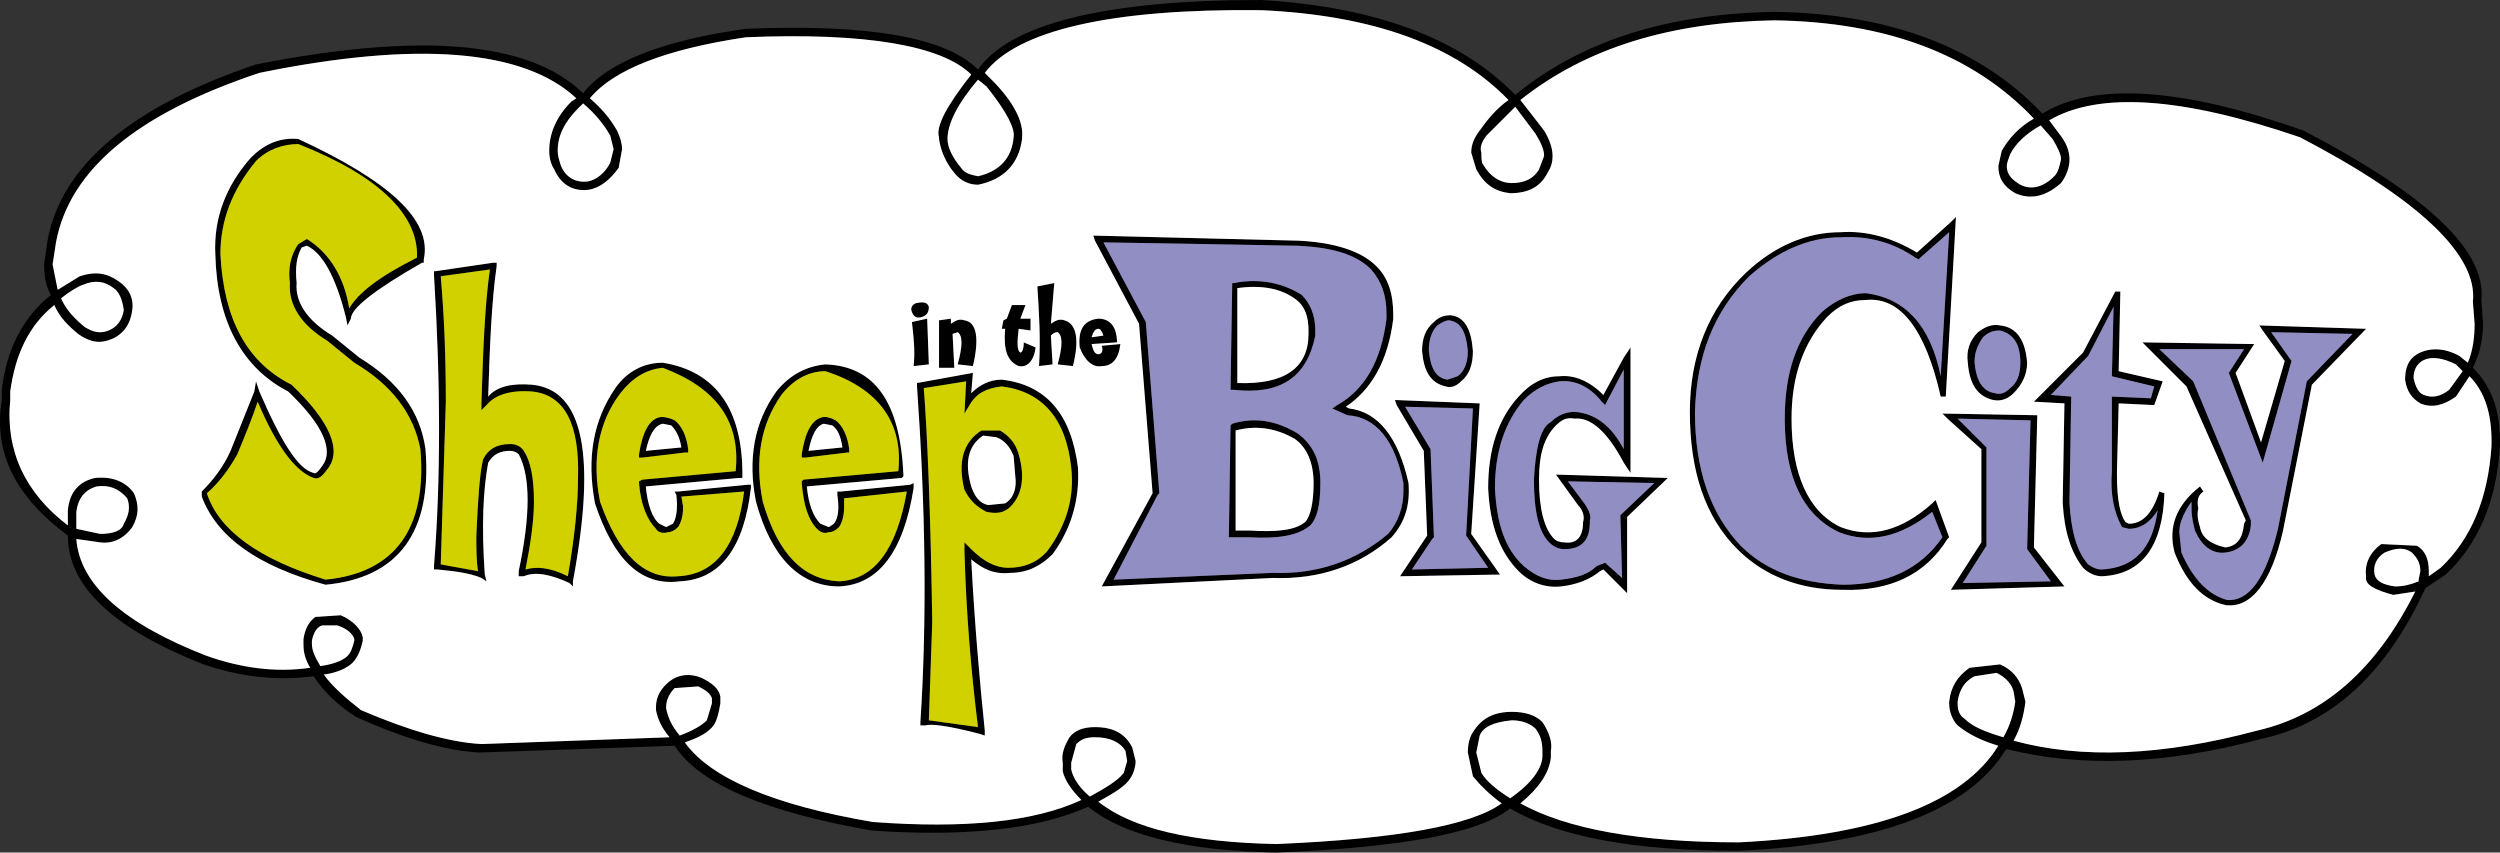
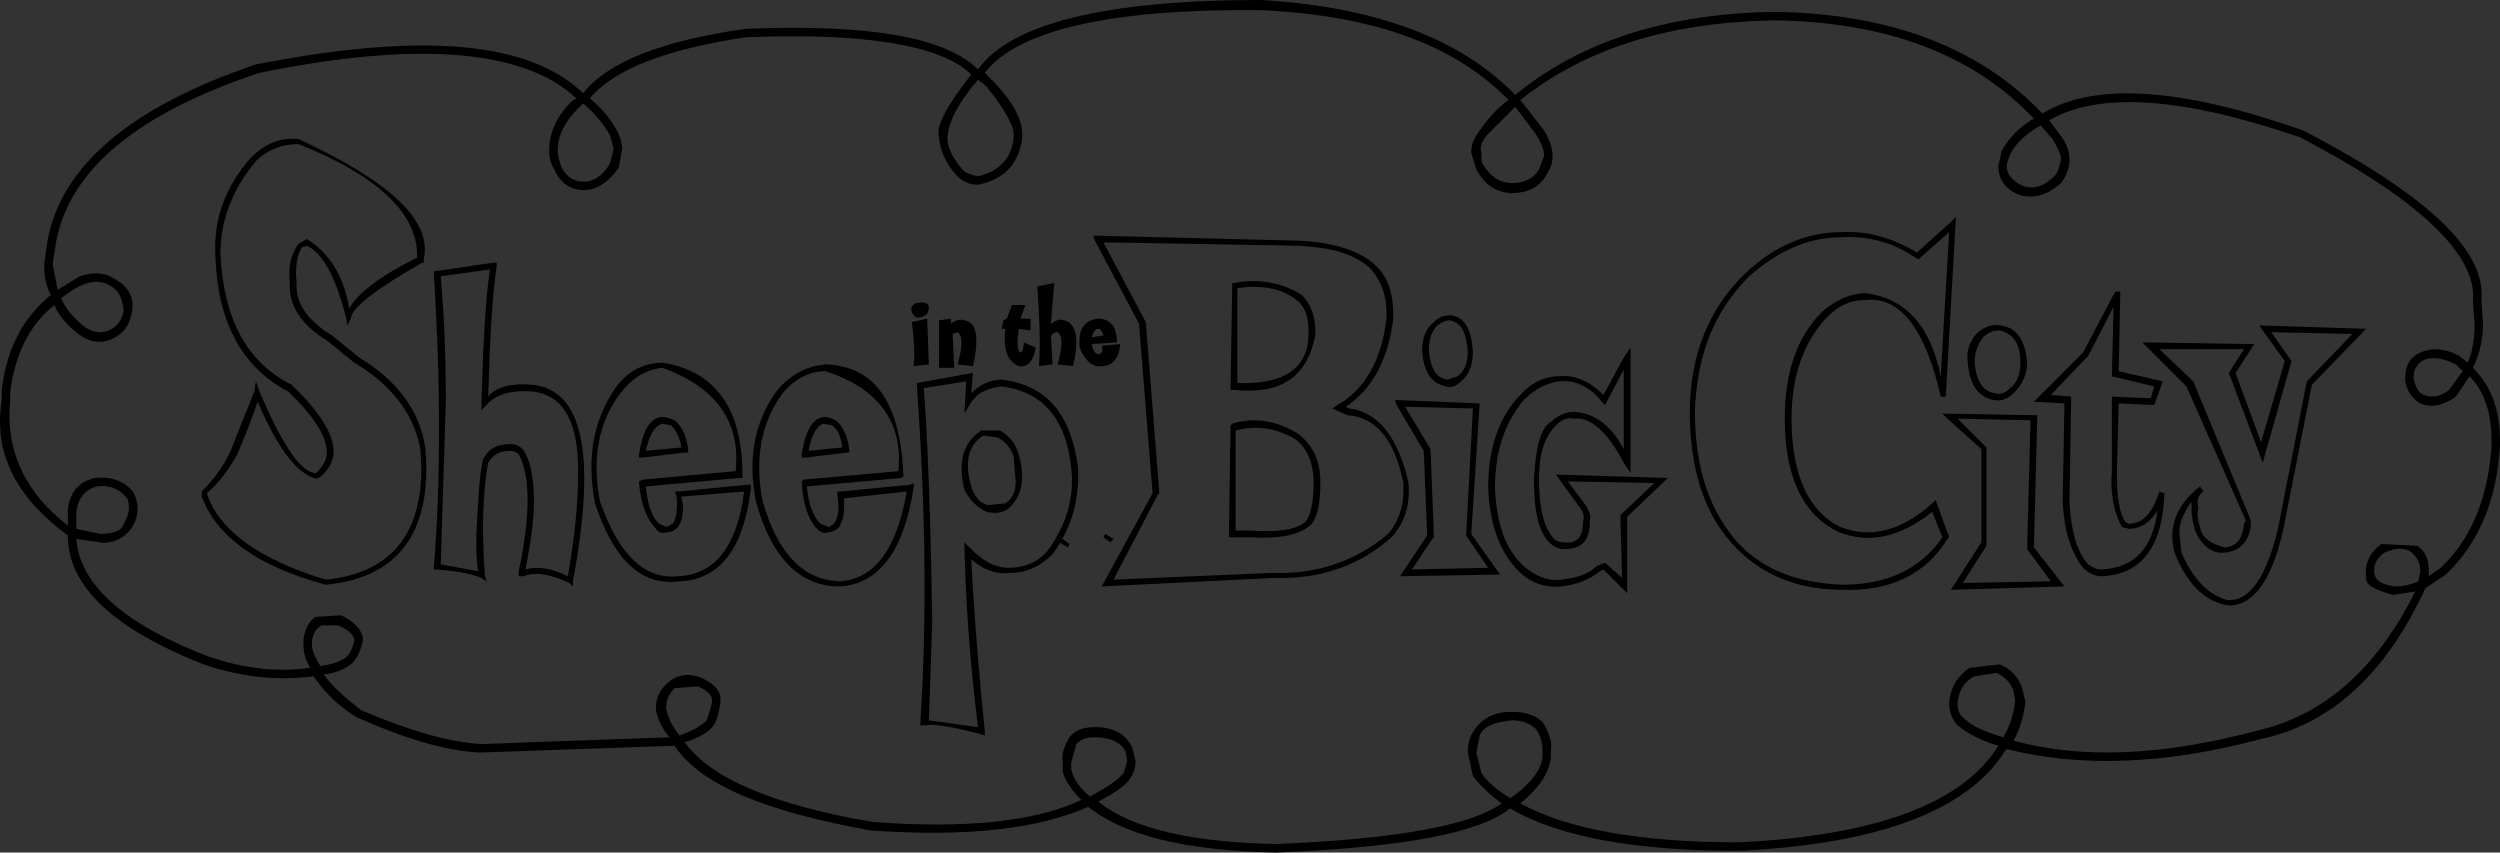
<svg xmlns="http://www.w3.org/2000/svg" version="1.1" id="Layer_1" x="0px" y="0px" width="1000px" height="341.01px" viewBox="0 0 1000 341.01" enable-background="new 0 0 1000 341.01" xml:space="preserve">
  <rect x="0" y="0" width="1000" height="341.01" fill="#333333" stroke="none" />
  <g>
-     <polygon fill-rule="evenodd" clip-rule="evenodd" fill="#325D3D" points="440.694,212.2 450.862,208.811 449.508,204.741  " />
    <polygon fill-rule="evenodd" clip-rule="evenodd" points="427.136,218.978 423.745,216.945 425.1,215.588 427.813,217.624  " />
    <polygon fill-rule="evenodd" clip-rule="evenodd" points="444.084,216.945 441.372,214.909 442.049,213.555 445.438,215.588  " />
    <path fill-rule="evenodd" clip-rule="evenodd" d="M437.982,294.907c6.102,0,10.168,2.036,12.204,5.424l0.676,4.068l-1.354,4.745   c-2.712,3.39-7.459,6.102-13.559,9.492c-4.069-3.391-6.78-7.46-7.459-10.847v-2.715l2.036-7.456   C432.559,295.586,434.592,294.907,437.982,294.907z M128.836,250.163h6.102c4.069,1.357,6.102,3.391,6.781,5.424v0.679   c-0.679,2.711-1.357,4.744-2.712,6.102c-2.036,2.033-6.102,3.388-10.847,4.066c-2.036-3.388-3.39-6.102-3.39-8.813v-1.354   C125.449,252.875,126.804,250.842,128.836,250.163z M192.565,164.063l2.033-2.033c3.39-4.066,9.492-6.102,18.306-5.424   c12.88,1.357,18.981,12.88,18.303,34.576c0,10.168-1.354,23.727-4.066,39.32c-6.781-3.39-12.204-4.068-16.949-2.712   c2.033-10.167,3.388-19.659,3.388-27.116c0-9.492-1.354-16.272-4.066-20.339c-1.357-2.033-3.39-2.712-5.423-2.712   c-5.424,0-8.813,2.033-10.847,6.103c-1.357,5.423-2.036,15.592-2.712,30.507c0,5.423,0,10.168,0.676,14.236l-14.913-2.711   l2.033-65.083c0-18.306-0.678-34.576-2.033-50.168l19.66-2.715c-2.036,14.237-2.711,31.865-3.39,53.562V164.063z M198.667,105.082   h-1.357l-23.05,3.39h-0.676v1.357c2.711,44.066,2.711,82.708,0,116.605v1.356h1.354c6.78,0.679,12.879,1.357,17.627,3.391   l2.033,1.354l-0.679-2.711c-1.354-18.982-0.676-33.897,1.357-44.744c2.033-3.391,4.744-4.745,8.813-4.745   c1.354,0,2.711,0.676,3.39,1.354c4.745,8.813,4.745,24.408,0,46.779v2.033h2.033c4.745-2.033,10.847-0.678,18.303,2.712   l1.357,1.357v-2.036c9.49-50.846,4.067-76.607-16.27-78.641c-8.138-0.679-14.237,0.679-17.627,4.744   c0.678-21.015,1.354-37.964,3.39-52.2V105.082z M50.874,199.318c1.354,3.39,0.679,6.78-1.357,10.167   c-0.676,2.715-4.066,4.069-9.489,4.069l-9.492-2.033v-1.357v-5.423c0.679-5.423,3.39-8.813,8.135-10.168   C43.417,193.895,47.483,195.252,50.874,199.318z M33.247,113.896c4.748-2.033,8.814-1.354,12.204,1.357   c2.033,1.354,3.391,4.065,4.066,8.813c-0.676,4.065-2.712,6.777-6.099,8.135c-3.39,1.354-6.102,0.679-9.492-1.357   c-4.069-3.388-7.457-6.777-9.492-11.525C27.823,116.607,31.214,114.574,33.247,113.896z M119.347,57.626   c32.54,12.883,48.135,28.475,47.456,45.423c-14.916,7.459-23.729,14.237-27.117,20.339c-2.036-12.88-8.138-22.372-16.948-27.795   l-3.391,2.032c-3.39,4.745-4.069,10.168-3.39,15.592c-0.679,8.813,4.745,16.949,14.916,23.051l10.847,8.814   c14.916,8.813,23.727,20.339,26.438,34.575c2.712,31.864-10.168,49.491-37.963,52.2c-26.44-8.135-42.711-19.657-47.456-34.573   c4.745-4.068,8.813-9.492,12.201-15.594c3.39-8.135,6.102-14.913,8.135-21.015c7.459,17.627,14.915,27.795,22.375,30.507   c2.033,0.679,3.387-0.679,5.423-3.391c6.099-7.456,1.354-18.981-14.237-33.896c-17.627-8.813-27.119-25.764-28.474-52.204   c0-13.559,4.746-25.759,14.238-37.285C107.143,59.662,113.246,57.626,119.347,57.626z M100.363,63.05   C90.195,74.575,85.45,87.457,86.126,101.691c0.678,27.119,10.849,45.423,29.152,54.915c14.237,13.559,18.306,23.729,13.558,29.829   c-1.354,2.035-2.711,3.39-3.387,2.714c-6.102-1.357-12.882-12.204-21.696-32.543l-1.354-4.068l-0.679,4.068l-9.492,23.729   c-2.712,6.1-6.778,11.525-11.525,16.271v2.033c6.102,16.27,22.372,27.795,49.491,35.254c29.152-2.712,42.711-21.018,40-54.236   c-2.036-14.915-10.847-27.119-26.441-36.608l-10.847-8.814c-10.168-6.103-14.916-13.559-14.237-21.018   c-0.679-6.099,0-10.847,2.033-14.234l2.036-0.679c6.099,2.712,11.522,12.204,15.591,28.475l0.679,3.388l1.354-2.71   c0-4.068,9.492-11.524,28.474-22.374h0.679v-1.354c3.391-15.595-13.559-31.186-50.167-48.135   C111.888,54.914,105.789,57.626,100.363,63.05z M525.437,193.216c0,8.135-1.357,13.559-3.39,15.595   c-4.066,3.39-11.525,4.065-22.372,3.39h-5.424v-39.999c7.457-2.036,15.592-1.357,23.729,3.388   C522.726,178.979,525.437,185.081,525.437,193.216z M492.219,170.165l-0.679,44.744h8.135c11.525,0.679,19.66-0.676,24.404-4.745   c2.712-2.711,4.069-8.135,4.069-16.948s-2.712-14.913-8.813-19.66c-8.813-5.424-17.627-6.778-26.441-4.069L492.219,170.165z    M436.625,137.625l10.171-0.679c0-6.103-2.712-9.49-7.459-9.49c-6.1,0.676-8.136,4.745-7.457,11.523   c2.033,5.426,5.424,8.135,8.814,7.459c4.068,0,6.78-2.711,7.456-8.813l-7.456,0.678c0.678,2.034,0,3.389-1.357,3.389   C437.982,141.691,437.304,140.337,436.625,137.625z M439.337,131.522c0.679,0,1.357,0.679,2.035,2.712l-4.747,0.679   C437.304,132.88,437.982,131.522,439.337,131.522z M421.712,113.217l-1.357,16.272c2.033-1.357,3.391-2.033,5.424-1.357   c4.748,1.357,6.102,7.458,3.391,18.307l-6.103-0.679c2.033-7.457,2.033-11.525,0-12.88c-1.354,0-2.033,0.676-2.712,1.354   l0.679,11.525l-5.424,0.679c0.679-10.849,0-21.696-0.679-31.864L421.712,113.217z M579.673,128.132   c4.746,0.679,6.778,4.748,7.457,12.205c0,4.745-1.354,8.135-4.066,10.168l-4.068,1.357c-4.746-0.679-6.78-4.748-7.457-11.525   v-0.679c0-4.068,1.355-7.457,3.389-9.492C576.962,128.811,578.316,128.132,579.673,128.132z M532.894,163.388l6.102,2.711   c11.525,0.679,18.981,10.169,22.372,27.117v3.391c0,6.102-2.033,12.204-6.103,16.948c-12.879,10.847-28.474,16.271-46.098,15.594   l-63.729,2.709l17.627-33.896l0.679-0.677l-5.423-68.474l-16.949-31.863l40.676,0.678l37.287,0.679   c13.559,0.679,23.051,3.388,29.152,9.489c4.066,4.748,6.103,10.171,6.103,17.628v2.035c-2.036,16.949-8.814,28.473-19.661,34.574   L532.894,163.388z M538.316,162.709c10.171-6.78,16.948-18.304,18.984-35.253V126.1c0-8.813-2.036-14.916-6.78-19.66   c-6.102-6.103-16.949-9.492-31.186-10.171l-82.031-2.033l0.679,2.033l17.627,33.221l2.712,33.898l2.712,33.896l-20.339,37.288   l68.473-3.391c18.303,0.676,34.573-4.747,47.455-16.272c5.424-6.099,7.456-12.88,6.781-21.693   c-4.069-18.303-12.204-28.474-23.729-29.828L538.316,162.709z M526.115,132.201c0-6.102-2.036-10.847-5.423-14.237   c-7.459-4.747-16.949-6.78-27.12-4.747h-0.679l-0.675,42.712h1.354c18.307,2.035,29.153-4.745,32.543-21.694V132.201z    M523.404,133.556c0,13.559-9.492,20.34-28.475,19.661v-37.964c9.49-1.357,17.627,0,23.727,4.744   c3.391,2.712,4.748,6.781,4.748,12.204V133.556z M320.696,192.537v0.679c0.678,8.813,2.711,14.916,6.102,18.306   c1.357,1.354,2.711,2.033,4.747,1.354c1.354,0,2.712-0.676,4.066-2.033c1.357-2.032,2.033-4.744,2.033-8.135v-3.39l25.086-2.712   c-4.068,23.05-12.882,35.251-27.119,35.93c-14.237-0.679-24.406-10.847-30.507-31.861c-3.391-16.948-0.679-31.188,7.457-42.711   c4.748-6.102,10.847-9.492,17.627-9.492c21.018,6.781,31.186,20.339,29.152,39.999l-37.966,3.391L320.696,192.537z    M365.442,193.216l-1.357,0.679l-27.795,2.712h-1.357v1.354c0.679,4.747,0.679,8.813-1.354,11.524l-2.033,1.357l-3.39-1.357   c-2.712-2.711-4.748-7.456-5.424-14.912l37.963-3.391l0.679-0.679v-0.679c-1.354-29.149-11.525-43.387-31.186-44.065   c-7.457,0.679-14.237,4.069-19.661,10.847c-8.814,12.204-11.525,27.12-8.135,44.068c6.102,22.372,17.628,33.897,33.219,33.897   c15.594-0.679,25.762-13.562,29.831-39.32V193.216z M266.462,282.703c0-2.708,1.354-5.423,3.387-7.456l9.492-0.679   c2.711,1.357,4.745,2.712,5.423,4.748v2.032l-2.033,6.778c-2.033,2.035-5.423,4.068-10.847,6.102   c-3.39-4.066-4.747-7.456-5.423-10.847V282.703z M265.105,147.114c21.693,8.139,31.186,21.696,29.152,41.356l-37.287,3.391   l-1.357,0.676v0.679c0.679,8.813,3.39,14.916,6.78,18.306c0.679,1.354,2.712,2.033,4.745,1.354c1.357,0,2.711-0.676,4.068-2.033   c1.354-2.032,2.033-4.744,2.033-8.135l-0.679-4.068l25.087-2.033c-2.712,21.692-11.525,33.219-26.441,33.896   c-13.558,1.354-23.729-8.813-31.186-29.828c-3.39-16.948-0.678-31.864,8.135-43.39   C252.901,151.184,258.327,147.793,265.105,147.114z M264.426,166.777c-4.745,0.676-7.456,6.1-8.813,14.913v1.357h1.357   l16.948-2.036h1.357v-1.354c-0.679-5.423-2.715-9.492-5.426-11.525C268.495,167.453,266.462,166.777,264.426,166.777z    M246.124,155.253c-8.814,12.879-11.526,27.795-8.136,46.098c7.457,22.372,18.304,33.222,33.897,31.186   c16.27-0.679,25.763-13.559,28.474-37.284v-1.357h-1.357l-27.795,2.712h-1.357l0.678,1.354c0.679,5.423,0,9.492-1.354,11.524   l-2.711,1.357l-2.712-1.357c-2.712-2.032-4.748-7.456-5.423-14.912l37.285-3.391h1.357v-1.357   c0-26.438-10.847-41.354-31.864-44.743C257.648,145.082,250.868,148.472,246.124,155.253z M268.495,170.165   c2.033,2.036,3.39,4.748,4.066,8.813l-14.234,1.357c1.354-6.102,3.387-10.171,6.778-10.85L268.495,170.165z M398.661,174.913   c3.39,1.354,5.423,4.065,6.777,7.456l0.679,8.135c0.679,4.748-0.679,8.814-4.066,10.847l-6.78,0.679   c-3.39-0.679-5.423-3.39-6.78-7.456c-2.712-9.492-1.355-16.271,4.747-20.339L398.661,174.913z M392.559,172.201   c-7.457,4.744-9.492,12.88-6.78,23.727c2.036,4.068,4.748,6.78,8.813,8.813c3.39,0.679,6.101,0.679,8.813-1.357   c5.424-4.744,6.78-12.201,4.069-21.693c-1.357-4.745-4.069-7.456-7.459-9.489H392.559z M386.458,152.538l-0.679,12.883l2.036-3.391   c2.712-4.745,6.778-6.777,12.879-7.456c16.271,2.032,25.764,12.879,27.797,32.539c1.356,12.205-2.033,23.051-9.49,33.219   c-4.069,4.748-9.492,6.781-15.595,6.781c-5.423,0-10.167-2.712-14.915-7.457l-2.712-2.711v3.387   c0.679,25.087,2.712,48.813,5.423,70.509l-19.661-2.714l1.357-39.321c-0.679-45.422-2.033-76.604-3.39-93.553L386.458,152.538z    M366.797,154.574c3.39,48.134,4.069,92.878,1.357,134.231v1.356h2.033c2.033-0.679,8.814,0,21.694,3.391l2.035,0.676v-2.033   c-2.035-19.66-4.068-42.711-5.425-68.473c4.747,4.068,9.492,6.103,15.593,5.426c6.78,0,12.204-2.714,16.949-7.459   c7.457-10.168,10.847-21.693,10.168-34.576c-2.711-21.692-12.88-33.218-30.508-35.251c-4.744,0-8.813,2.033-12.203,5.423   l0.679-8.135l-22.373,4.066V154.574z M364.764,124.742c-0.679-1.354,0-2.712,1.354-3.388c2.712-0.679,4.748-0.679,5.423,1.354   c0,2.033-0.676,3.391-2.711,4.069C366.797,127.456,365.442,126.778,364.764,124.742z M370.866,127.456l0.676,18.304l-6.099,0.679   c0.676-6.102,0-11.525-0.679-17.628L370.866,127.456z M385.779,128.132c4.748,0.679,6.102,6.781,3.391,18.307l-6.103-0.679   c2.036-7.457,2.036-11.525,0-12.88l-2.033,0.676l0.679,13.559h-6.102v-18.982l4.745-0.676v2.033   C382.391,128.132,383.745,127.456,385.779,128.132z M400.693,131.522l0.679-3.391l1.355-0.676l2.035-5.426h5.423l-2.035,5.426   h4.069v4.745l-4.745-0.679c-0.679,5.424-0.679,8.814,0.676,9.492c0.679,0,1.357-1.356,1.357-4.068l4.744,2.033   c-0.676,5.426-3.388,8.135-6.777,7.459c-4.747-2.033-6.103-6.78-5.424-14.916H400.693z M329.509,166.777   c-4.745,0.676-7.457,6.1-8.813,14.913v1.357h1.357l16.949-2.036h0.679v-1.354c-0.679-5.423-2.711-9.492-5.423-11.525   C332.899,167.453,331.545,166.777,329.509,166.777z M332.899,170.165c2.033,1.357,3.391,4.069,4.069,8.813l-13.562,1.357   c1.357-6.78,3.391-10.171,6.102-10.85L332.899,170.165z M394.592,34.575c8.135,10.171,11.525,16.949,10.846,20.339   c-0.676,8.136-5.423,13.559-14.236,15.595c-3.388-0.679-5.423-1.357-6.778-3.391c-3.39-4.068-5.423-8.135-5.423-11.525   c0-6.102,4.066-14.236,12.201-23.729L394.592,34.575z M244.09,65.085c-2.036,4.066-5.426,6.778-8.813,7.457   c-4.748,0.679-8.814-1.357-10.847-6.102c-0.679-2.034-1.357-4.069-1.357-6.103c0-6.103,2.712-11.525,8.135-16.948l2.034-2.033   c4.747,4.065,8.137,8.135,10.849,12.879l1.355,5.427L244.09,65.085z M616.961,302.366c0,4.745-4.068,10.847-12.882,16.949   c-5.424-3.391-9.493-6.781-11.525-10.171l-2.033-8.135l1.354-6.781c1.357-3.388,5.426-5.423,12.882-6.102   c4.066,0,7.457,1.356,9.492,3.391c2.034,2.711,2.712,5.426,2.712,8.813V302.366z M783.058,280.67   c0.679-4.744,2.712-8.135,6.777-10.167l8.814-1.357c4.068,2.032,6.102,4.747,6.78,7.459l0.679,4.065   c-0.679,4.748-2.036,9.492-4.748,14.237c-6.777-2.033-12.2-4.066-15.591-7.456c-2.033-1.357-2.712-3.391-2.712-6.103V280.67z    M812.207,168.132l-1.354,51.524l9.493,12.88l-35.255,0.679l9.492-14.916v-39.32l-11.525-11.525L812.207,168.132z M778.989,167.453   l13.558,12.204v37.288l-12.201,18.981l45.423-1.354l-12.204-15.595l1.354-52.879l-37.963-0.678L778.989,167.453z M791.192,132.88   c-3.39,3.388-4.744,7.457-4.068,12.202c0.679,8.813,4.068,13.558,10.171,14.915c3.39,0.679,6.102-0.679,8.135-2.712   c3.391-3.39,5.423-7.456,5.423-12.203c-0.678-8.814-4.068-14.238-10.847-14.916C796.616,129.489,793.904,130.844,791.192,132.88z    M800.006,132.201c5.424,1.354,8.136,5.424,8.136,12.881c0,4.747-1.357,8.135-4.069,10.171c-2.033,2.032-4.066,2.711-6.102,2.032   c-4.745-0.679-7.457-4.747-8.136-12.203v-0.677c0-3.391,1.357-6.78,3.391-9.492C795.259,132.88,797.295,132.201,800.006,132.201z    M865.089,152.538l-17.627-4.066l0.679-31.864h-2.036l-12.88,24.407l-17.627,17.625l-2.033,2.036l12.204,0.679l-0.679,38.642v1.354   c0.679,11.525,3.391,19.66,8.135,25.763c2.033,2.035,4.745,3.39,7.457,3.39c16.272-0.678,24.407-12.204,25.083-33.219l-2.033-0.678   c-2.712,8.813-6.777,12.879-12.201,12.879l-1.356-0.675c-2.033-2.712-3.391-8.814-3.391-18.307v-2.033l0.679-27.116l14.236,0.676   L865.089,152.538z M863.731,139.658h33.898l-6.103,9.492l13.562,35.931l11.522-40.676l-8.135-11.525l32.543,0.676l-18.307,18.982   l-11.524,58.983c-4.745,19.66-11.525,29.149-20.336,28.474c-7.46-2.035-13.562-8.138-18.307-18.984l-0.678-6.777   c-0.678-4.069,1.355-8.813,4.746-13.559v2.709c0,3.391,0.677,6.102,1.355,8.816c2.712,6.099,6.78,9.489,12.204,8.811   c6.102-0.679,9.489-4.744,10.168-10.847v-1.354v-0.679l-23.051-55.594L863.731,139.658z M860.342,159.318l-15.592-0.679v29.831   c-0.679,8.813,0.679,16.271,4.066,22.372l2.714,0.679c4.745,0,8.812-2.711,11.523-7.459c-2.034,15.594-9.49,23.051-22.372,23.729   c-2.033,0-3.388-0.678-5.424-2.032c-4.745-5.427-6.777-13.559-7.456-24.408v-1.354l0.679-41.356l-8.135-0.676l14.912-15.594   l10.171-19.661l-0.679,27.796l16.948,4.069L860.342,159.318z M874.579,154.574l23.729,53.558l-0.679,1.354   c-0.679,6.103-2.712,8.813-7.456,9.492c-6.103-1.354-9.492-4.068-10.171-8.135c-0.676-2.032-1.355-4.744-0.676-7.459   c-0.68-3.388,0-5.423,2.033-6.777l-1.357-2.033c-9.49,7.456-12.881,16.27-10.169,26.438c4.745,12.204,11.526,18.984,20.34,21.018   c10.168,1.354,18.303-8.813,23.05-29.828l11.525-58.305l21.693-22.373l-42.711-1.356l1.357,2.035l8.811,12.204l-9.489,32.54   l-10.171-27.795l7.459-11.525l-44.744-0.679L874.579,154.574z M595.265,227.113l-30.508,0.678l8.137-12.203l0.678-0.679   l-1.356-35.252l-10.169-16.948l27.117,0.679l-2.712,50.846L595.265,227.113z M588.487,213.555l3.388-52.2l-33.898-1.357   l0.679,2.033l10.848,18.306l1.356,33.897l-10.847,16.27l40-0.678L588.487,213.555z M589.163,140.337   c-0.676-8.814-3.387-13.559-8.811-14.237c-2.715,0-4.748,0.679-6.781,2.711c-3.391,2.712-4.745,6.779-4.745,11.526   c0.677,8.135,3.389,12.88,9.49,14.237c2.036,0.679,4.069,0,6.103-2.036C587.809,149.829,589.163,145.76,589.163,140.337z    M623.739,152.538c6.102-0.676,12.203,2.036,16.948,8.138l1.357,1.354l0.676-1.354l6.78-12.883v31.864   c-4.744-8.813-10.847-14.236-19.66-14.915c-3.391,0-6.78,1.356-9.492,4.068c-4.065,2.033-6.1,10.168-6.777,23.051   c0,12.88,2.033,21.015,6.102,25.084c2.033,2.032,4.066,2.711,6.099,2.711c6.781,0,10.171-3.39,10.171-10.846v-0.679   c0.679-2.033-0.679-4.748-2.711-7.457l-6.103-8.138l34.576,0.679l-13.559,12.883l0.676,25.083l-6.777-6.102l-3.391,1.354   c-3.391,3.391-8.135,4.747-14.236,5.423c-5.424,0.679-10.169-1.354-14.916-5.423c-7.456-6.778-10.847-16.949-11.525-31.183   c0-14.916,4.069-26.441,11.525-35.255C614.249,155.253,618.994,153.217,623.739,152.538z M607.469,158.64   c-8.135,8.813-12.204,21.018-12.204,36.612c0.679,14.912,4.748,25.759,12.204,33.218c4.745,4.745,10.847,6.778,16.949,6.103   c6.102-0.679,11.524-2.715,15.591-6.103l1.357-0.679l9.492,9.49v-30.507l16.27-15.592l-44.743-1.357l8.813,12.204   c2.033,2.033,2.712,4.745,2.033,6.781c0,6.099-2.712,8.813-7.46,8.135c-2.032,0-3.387-0.679-4.065-1.357   c-4.069-4.066-6.102-12.204-6.102-23.727c0-10.171,2.032-16.948,6.78-21.696c2.033-2.033,4.065-3.388,7.456-2.712   c6.102-0.676,12.88,4.748,19.66,17.628l2.712,4.068v-50.17l-2.712,4.069l-8.135,14.915c-5.424-5.426-11.525-8.135-17.627-7.459   C617.637,150.505,612.214,153.217,607.469,158.64z M675.941,164.742c0,23.729,6.103,42.032,18.982,54.914   c10.847,10.847,25.083,16.271,42.032,16.271c18.982,0.679,33.219-6.102,42.033-20.339l0.679-0.679l-5.424-14.913l-1.357,1.354   c-12.201,10.85-24.404,14.237-36.608,9.492c-12.881-6.102-19.661-21.018-19.661-43.39c0-16.948,4.747-30.507,14.237-40.675   c4.748-4.748,9.492-6.781,15.595-6.781c13.558-1.357,23.726,11.525,29.828,38.643h2.033l4.068-71.86l-2.033,2.032l-13.558,12.204   c-10.171-6.102-20.339-8.813-30.51-8.135c-13.559,0-26.439,5.423-37.965,16.27C683.398,123.388,675.941,142.37,675.941,164.742z    M736.278,94.914c10.847-0.679,21.018,2.033,29.831,8.135l1.354,0.679l0.679-0.679l11.525-10.168l-3.391,57.624   c-4.066-20.339-14.237-31.187-29.828-33.219c-6.103,0-12.204,2.711-17.628,7.456c-10.168,10.171-14.916,24.408-14.916,42.711   c0,23.729,7.459,38.646,21.697,45.423c12.201,4.748,24.404,2.033,37.284-8.135l4.069,10.168c-8.813,12.882-22.372,18.984-40,18.984   c-16.949-0.679-30.508-5.424-40.679-15.595c-12.2-12.879-18.302-30.507-18.302-53.557c0.679-22.372,7.456-40,21.692-54.234   C711.193,100.337,723.397,94.914,736.278,94.914z M592.554,61.017c-0.679-2.033,0-4.069,2.032-6.781l11.526-11.521l8.137,10.846   c2.034,3.388,3.388,6.103,3.388,8.812l-2.032,5.423c-2.033,3.391-5.424,5.427-10.848,5.427c-4.744,0-8.813-2.712-11.524-7.459   C592.554,65.085,592.554,63.05,592.554,61.017z M804.072,61.695c2.036-4.069,6.103-8.136,12.204-11.525l4.744,5.423   c2.036,3.391,3.391,6.103,3.391,8.136c-0.679,3.39-1.354,5.423-2.712,6.78c-4.744,4.745-9.492,5.424-13.558,3.388   c-3.391-2.033-5.424-4.066-5.424-7.456C802.718,65.085,803.396,63.729,804.072,61.695z M953.898,221.011   c4.748-2.033,8.136-2.033,10.847,0c2.036,2.036,3.391,4.069,3.391,7.459l-0.679,3.388v0.679c-3.388,1.357-6.099,2.036-9.489,2.036   c-4.745-0.679-7.459-2.036-8.135-4.747C949.154,226.435,950.509,223.047,953.898,221.011z M993.22,129.489l-0.676-9.492   c2.032-19.66-21.696-42.032-71.185-67.794c-48.136-16.949-83.39-19.66-104.404-6.781C791.871,18.984,755.938,5.426,709.839,4.747   c-42.711,0.679-77.286,11.525-103.727,33.219C584.419,15.594,550.521,2.714,504.42,0c-62.371,0-100.336,9.492-113.218,27.798   c-12.88-12.883-43.387-18.306-92.879-16.272c-33.897,4.747-55.59,13.561-65.083,25.762   c-21.694-21.015-65.083-24.404-130.842-11.522C52.229,42.714,24.433,66.44,19.01,96.269l-1.354,9.492   c0,4.747,0.676,8.813,2.712,12.203C9.52,126.778,2.739,138.979,0.707,155.929v4.068c-3.391,21.015,5.423,38.643,26.438,54.236   c0,20.339,18.306,37.287,54.236,51.521c14.237,4.748,28.474,6.78,44.068,4.748c4.066,6.102,9.489,11.524,16.949,16.27   c19.66,8.813,35.93,13.559,49.489,14.237l77.963-2.712c10.17,15.594,36.609,26.44,78.645,33.897   c38.642,2.712,67.115-0.678,86.776-9.492c14.237,11.525,39.32,17.628,75.251,18.307c49.491-2.036,80.678-7.46,93.558-17.629   c19.66,11.526,50.167,16.95,91.523,16.95c56.27-2.712,91.521-16.271,106.437-40l0.679-0.679   c29.828,7.459,63.726,6.102,101.692-4.066c28.474-6.103,50.167-26.44,65.762-60.338l8.135-5.423   c12.88-12.201,20.336-29.15,21.693-51.522v-2.035c0-12.204-3.391-21.693-10.847-29.153   C991.865,141.691,993.22,135.59,993.22,129.489z M962.034,151.862c0.678,4.744,2.711,7.456,6.102,9.492   c4.747,2.033,9.492,0.676,14.237-2.715l5.423-8.135c6.102,6.102,8.813,14.916,8.813,25.763v2.035   c-1.354,21.016-8.135,37.285-20.339,48.811l-4.744,3.39v-2.033c0-4.747-1.354-8.138-4.745-10.171l-14.236-0.675   c-4.748,3.387-6.781,8.135-6.103,12.879c-0.679,3.391,3.391,5.424,10.847,7.457l8.813-1.354   c-15.594,31.186-36.608,49.488-63.05,55.59c-37.964,10.171-70.507,11.525-97.623,4.069c2.712-4.747,4.066-10.171,4.745-15.595   l-1.354-5.423c-1.357-4.069-4.069-7.456-8.814-9.492l-12.203,1.357c-4.745,3.391-7.457,7.456-8.135,13.558v0.679   c0,3.391,1.354,6.778,3.39,8.813c4.066,3.391,9.489,6.103,16.27,8.136c-14.236,23.05-48.813,35.931-103.725,38.643   c-39.999,0-69.152-5.423-87.455-15.593c7.457-6.102,11.525-12.203,12.201-18.306v-2.711c0.679-3.388-0.676-7.457-3.388-11.525   c-2.712-2.712-6.78-4.066-12.204-4.066c-7.456,0-12.203,2.712-15.594,8.135c-1.354,2.033-2.033,4.745-2.033,8.136l2.033,9.492   c2.712,3.39,6.78,7.456,11.525,10.846c-12.201,8.814-42.033,14.238-90.167,16.271c-33.897-0.679-57.623-6.102-71.185-16.949   c6.102-3.391,10.85-6.103,12.883-9.493c1.354-2.032,2.032-4.744,2.032-6.777l-1.354-5.424c-2.712-5.423-7.46-8.135-14.916-8.135   c-4.745,0-8.136,1.354-10.169,4.066c-2.035,3.391-3.391,6.78-2.714,10.168v3.391c0.679,3.39,3.391,7.459,7.459,11.525   c-18.982,8.813-46.78,11.526-83.389,8.813c-39.997-6.779-65.083-17.628-75.251-31.861c6.102-2.036,9.492-4.069,11.525-6.781   c1.354-2.035,2.033-4.744,2.711-8.813v-2.711c-0.678-3.391-3.39-5.424-7.457-7.46c-4.747-2.032-9.492-1.354-12.882,1.357   c-3.39,2.712-5.423,6.103-5.423,10.168v1.357c0.679,3.391,2.033,6.78,5.423,10.847l-75.251,2.712   c-12.883-0.676-29.152-5.424-48.134-13.559c-6.103-4.744-11.525-9.492-14.916-14.236c5.423-0.679,9.492-2.712,11.525-4.745   s3.391-5.424,4.069-8.813v-1.357c-0.678-3.388-4.069-6.777-8.813-8.811l-10.171,0.676c-2.711,2.032-4.066,4.747-4.745,8.813v2.033   c0,3.39,0.679,6.102,2.712,9.492c-14.237,2.033-27.796,0-41.354-4.745c-33.222-12.883-50.846-28.474-52.203-46.779l9.492,1.357   c4.745,0.679,9.489-1.357,12.88-6.103c2.711-4.744,2.711-8.813,0.678-13.559c-3.39-4.747-8.813-6.78-15.591-6.102   c-6.102,1.354-10.171,5.424-10.85,12.88v6.102c-16.948-12.88-25.084-29.828-23.048-50.167v-3.391   c2.033-14.915,7.457-26.44,17.625-34.576c2.036,4.748,5.423,8.136,9.492,11.525c4.744,3.391,8.813,4.069,13.558,2.034   c4.745-2.034,7.457-6.101,8.135-11.523c0.678-4.748-1.354-8.813-5.424-11.525c-4.745-3.391-9.489-4.069-15.591-2.033l-8.814,5.424   l-2.033-10.171l1.354-8.813c5.423-29.153,32.543-51.525,81.354-67.795c63.05-12.88,105.76-9.489,126.775,10.171l-2.033,1.354   c-6.102,6.102-8.814,12.882-8.814,19.66c0,2.712,0.679,5.424,2.033,7.456c2.715,6.103,7.459,8.816,13.562,8.139   c4.745-0.679,8.813-4.069,12.201-8.814l1.357-7.456c0-2.036-0.679-4.748-2.033-7.459c-2.712-4.745-6.102-8.813-10.849-12.88   c9.492-11.525,30.51-19.66,62.371-24.408c48.135-2.032,78.645,3.391,90.167,14.916c-10.168,12.883-14.238,21.015-12.88,25.083   v0.679c0.679,4.745,2.712,9.492,6.102,13.559c2.711,3.391,6.102,4.745,9.49,4.745c10.17-2.033,16.272-8.135,17.627-18.304v-0.679   c0.679-6.102-3.391-14.236-12.201-23.05l-2.712-2.712C406.796,12.204,444.084,3.39,504.42,4.068   c45.422,2.033,77.966,14.237,98.98,35.931c-4.745,3.391-8.136,7.459-11.525,12.204c-2.033,2.711-3.388,5.423-3.388,8.813   l2.033,6.777c3.391,6.103,7.456,8.816,13.559,9.492c7.456,0,12.204-2.711,14.915-8.135c1.354-2.033,2.033-4.066,2.033-6.78   c0-3.388-1.354-6.778-3.391-10.168l-9.489-12.204c26.438-21.015,60.336-31.183,101.691-31.861   c44.745,0.679,79.321,13.559,103.726,39.32c-6.102,3.388-10.168,8.135-12.88,12.88l-1.357,6.103c0,4.744,2.033,8.135,6.781,10.846   c6.099,2.712,12.201,1.357,18.303-4.065c2.033-2.712,3.391-6.103,3.391-9.492c0-3.391-1.357-6.781-4.069-10.169l-4.065-5.423   c19.66-11.525,52.879-9.492,100.335,6.777c48.134,25.084,71.185,47.456,69.151,65.762l0.679,8.813   c0,5.424-0.679,10.848-2.712,15.593l-3.39-2.712c-6.103-3.391-12.204-3.391-16.949-0.679   C963.391,143.728,962.034,147.114,962.034,151.862z M965.424,151.184c0-3.391,1.357-5.424,3.391-6.778   c3.391-2.035,8.135-1.356,13.559,1.354l2.711,2.712l-5.423,7.457c-3.391,2.711-6.778,3.39-10.168,2.035   C967.457,157.285,966.103,154.574,965.424,151.184z" />
-     <path fill-rule="evenodd" clip-rule="evenodd" fill="#FFFFFF" d="M437.982,294.907c6.102,0,10.168,2.036,12.204,5.424l0.676,4.068   l-1.354,4.745c-2.712,3.39-7.459,6.102-13.559,9.492c-4.069-3.391-6.78-7.46-7.459-10.847v-2.715l2.036-7.456   C432.559,295.586,434.592,294.907,437.982,294.907z M128.836,250.163h6.102c4.069,1.357,6.102,3.391,6.781,5.424v0.679   c-0.679,2.711-1.357,4.744-2.712,6.102c-2.036,2.033-6.102,3.388-10.847,4.066c-2.036-3.388-3.39-6.102-3.39-8.813v-1.354   C125.449,252.875,126.804,250.842,128.836,250.163z M198.667,105.082h-1.357l-23.05,3.39h-0.676v1.357   c2.711,44.066,2.711,82.708,0,116.605v1.356h1.354c6.78,0.679,12.879,1.357,17.627,3.391l2.033,1.354l-0.679-2.711   c-1.354-18.982-0.676-33.897,1.357-44.744c2.033-3.391,4.744-4.745,8.813-4.745c1.354,0,2.711,0.676,3.39,1.354   c4.745,8.813,4.745,24.408,0,46.779v2.033h2.033c4.745-2.033,10.847-0.678,18.303,2.712l1.357,1.357v-2.036   c9.49-50.846,4.067-76.607-16.27-78.641c-8.138-0.679-14.237,0.679-17.627,4.744c0.678-21.015,1.354-37.964,3.39-52.2V105.082z    M50.874,199.318c1.354,3.39,0.679,6.78-1.357,10.167c-0.676,2.715-4.066,4.069-9.489,4.069l-9.492-2.033v-1.357v-5.423   c0.679-5.423,3.39-8.813,8.135-10.168C43.417,193.895,47.483,195.252,50.874,199.318z M33.247,113.896   c4.748-2.033,8.814-1.354,12.204,1.357c2.033,1.354,3.391,4.065,4.066,8.813c-0.676,4.065-2.712,6.777-6.099,8.135   c-3.39,1.354-6.102,0.679-9.492-1.357c-4.069-3.388-7.457-6.777-9.492-11.525C27.823,116.607,31.214,114.574,33.247,113.896z    M100.363,63.05C90.195,74.575,85.45,87.457,86.126,101.691c0.678,27.119,10.849,45.423,29.152,54.915   c14.237,13.559,18.306,23.729,13.558,29.829c-1.354,2.035-2.711,3.39-3.387,2.714c-6.102-1.357-12.882-12.204-21.696-32.543   l-1.354-4.068l-0.679,4.068l-9.492,23.729c-2.712,6.1-6.778,11.525-11.525,16.271v2.033c6.102,16.27,22.372,27.795,49.491,35.254   c29.152-2.712,42.711-21.018,40-54.236c-2.036-14.915-10.847-27.119-26.441-36.608l-10.847-8.814   c-10.168-6.103-14.916-13.559-14.237-21.018c-0.679-6.099,0-10.847,2.033-14.234l2.036-0.679   c6.099,2.712,11.522,12.204,15.591,28.475l0.679,3.388l1.354-2.71c0-4.068,9.492-11.524,28.474-22.374h0.679v-1.354   c3.391-15.595-13.559-31.186-50.167-48.135C111.888,54.914,105.789,57.626,100.363,63.05z M525.437,193.216   c0,8.135-1.357,13.559-3.39,15.595c-4.066,3.39-11.525,4.065-22.372,3.39h-5.424v-39.999c7.457-2.036,15.592-1.357,23.729,3.388   C522.726,178.979,525.437,185.081,525.437,193.216z M436.625,137.625l10.171-0.679c0-6.103-2.712-9.49-7.459-9.49   c-6.1,0.676-8.136,4.745-7.457,11.523c2.033,5.426,5.424,8.135,8.814,7.459c4.068,0,6.78-2.711,7.456-8.813l-7.456,0.678   c0.678,2.034,0,3.389-1.357,3.389C437.982,141.691,437.304,140.337,436.625,137.625z M439.337,131.522   c0.679,0,1.357,0.679,2.035,2.712l-4.747,0.679C437.304,132.88,437.982,131.522,439.337,131.522z M421.712,113.217l-1.357,16.272   c2.033-1.357,3.391-2.033,5.424-1.357c4.748,1.357,6.102,7.458,3.391,18.307l-6.103-0.679c2.033-7.457,2.033-11.525,0-12.88   c-1.354,0-2.033,0.676-2.712,1.354l0.679,11.525l-5.424,0.679c0.679-10.849,0-21.696-0.679-31.864L421.712,113.217z    M538.316,162.709c10.171-6.78,16.948-18.304,18.984-35.253V126.1c0-8.813-2.036-14.916-6.78-19.66   c-6.102-6.103-16.949-9.492-31.186-10.171l-82.031-2.033l0.679,2.033l17.627,33.221l2.712,33.898l2.712,33.896l-20.339,37.288   l68.473-3.391c18.303,0.676,34.573-4.747,47.455-16.272c5.424-6.099,7.456-12.88,6.781-21.693   c-4.069-18.303-12.204-28.474-23.729-29.828L538.316,162.709z M523.404,133.556c0,13.559-9.492,20.34-28.475,19.661v-37.964   c9.49-1.357,17.627,0,23.727,4.744c3.391,2.712,4.748,6.781,4.748,12.204V133.556z M365.442,193.216l-1.357,0.679l-27.795,2.712   h-1.357v1.354c0.679,4.747,0.679,8.813-1.354,11.524l-2.033,1.357l-3.39-1.357c-2.712-2.711-4.748-7.456-5.424-14.912l37.963-3.391   l0.679-0.679v-0.679c-1.354-29.149-11.525-43.387-31.186-44.065c-7.457,0.679-14.237,4.069-19.661,10.847   c-8.814,12.204-11.525,27.12-8.135,44.068c6.102,22.372,17.628,33.897,33.219,33.897c15.594-0.679,25.762-13.562,29.831-39.32   V193.216z M266.462,282.703c0-2.708,1.354-5.423,3.387-7.456l9.492-0.679c2.711,1.357,4.745,2.712,5.423,4.748v2.032l-2.033,6.778   c-2.033,2.035-5.423,4.068-10.847,6.102c-3.39-4.066-4.747-7.456-5.423-10.847V282.703z M246.124,155.253   c-8.814,12.879-11.526,27.795-8.136,46.098c7.457,22.372,18.304,33.222,33.897,31.186c16.27-0.679,25.763-13.559,28.474-37.284   v-1.357h-1.357l-27.795,2.712h-1.357l0.678,1.354c0.679,5.423,0,9.492-1.354,11.524l-2.711,1.357l-2.712-1.357   c-2.712-2.032-4.748-7.456-5.423-14.912l37.285-3.391h1.357v-1.357c0-26.438-10.847-41.354-31.864-44.743   C257.648,145.082,250.868,148.472,246.124,155.253z M268.495,170.165c2.033,2.036,3.39,4.748,4.066,8.813l-14.234,1.357   c1.354-6.102,3.387-10.171,6.778-10.85L268.495,170.165z M398.661,174.913c3.39,1.354,5.423,4.065,6.777,7.456l0.679,8.135   c0.679,4.748-0.679,8.814-4.066,10.847l-6.78,0.679c-3.39-0.679-5.423-3.39-6.78-7.456c-2.712-9.492-1.355-16.271,4.747-20.339   L398.661,174.913z M366.797,154.574c3.39,48.134,4.069,92.878,1.357,134.231v1.356h2.033c2.033-0.679,8.814,0,21.694,3.391   l2.035,0.676v-2.033c-2.035-19.66-4.068-42.711-5.425-68.473c4.747,4.068,9.492,6.103,15.593,5.426   c6.78,0,12.204-2.714,16.949-7.459c7.457-10.168,10.847-21.693,10.168-34.576c-2.711-21.692-12.88-33.218-30.508-35.251   c-4.744,0-8.813,2.033-12.203,5.423l0.679-8.135l-22.373,4.066V154.574z M364.764,124.742c-0.679-1.354,0-2.712,1.354-3.388   c2.712-0.679,4.748-0.679,5.423,1.354c0,2.033-0.676,3.391-2.711,4.069C366.797,127.456,365.442,126.778,364.764,124.742z    M370.866,127.456l0.676,18.304l-6.099,0.679c0.676-6.102,0-11.525-0.679-17.628L370.866,127.456z M385.779,128.132   c4.748,0.679,6.102,6.781,3.391,18.307l-6.103-0.679c2.036-7.457,2.036-11.525,0-12.88l-2.033,0.676l0.679,13.559h-6.102v-18.982   l4.745-0.676v2.033C382.391,128.132,383.745,127.456,385.779,128.132z M400.693,131.522l0.679-3.391l1.355-0.676l2.035-5.426h5.423   l-2.035,5.426h4.069v4.745l-4.745-0.679c-0.679,5.424-0.679,8.814,0.676,9.492c0.679,0,1.357-1.356,1.357-4.068l4.744,2.033   c-0.676,5.426-3.388,8.135-6.777,7.459c-4.747-2.033-6.103-6.78-5.424-14.916H400.693z M332.899,170.165   c2.033,1.357,3.391,4.069,4.069,8.813l-13.562,1.357c1.357-6.78,3.391-10.171,6.102-10.85L332.899,170.165z M394.592,34.575   c8.135,10.171,11.525,16.949,10.846,20.339c-0.676,8.136-5.423,13.559-14.236,15.595c-3.388-0.679-5.423-1.357-6.778-3.391   c-3.39-4.068-5.423-8.135-5.423-11.525c0-6.102,4.066-14.236,12.201-23.729L394.592,34.575z M244.09,65.085   c-2.036,4.066-5.426,6.778-8.813,7.457c-4.748,0.679-8.814-1.357-10.847-6.102c-0.679-2.034-1.357-4.069-1.357-6.103   c0-6.103,2.712-11.525,8.135-16.948l2.034-2.033c4.747,4.065,8.137,8.135,10.849,12.879l1.355,5.427L244.09,65.085z    M616.961,302.366c0,4.745-4.068,10.847-12.882,16.949c-5.424-3.391-9.493-6.781-11.525-10.171l-2.033-8.135l1.354-6.781   c1.357-3.388,5.426-5.423,12.882-6.102c4.066,0,7.457,1.356,9.492,3.391c2.034,2.711,2.712,5.426,2.712,8.813V302.366z    M783.058,280.67c0.679-4.744,2.712-8.135,6.777-10.167l8.814-1.357c4.068,2.032,6.102,4.747,6.78,7.459l0.679,4.065   c-0.679,4.748-2.036,9.492-4.748,14.237c-6.777-2.033-12.2-4.066-15.591-7.456c-2.033-1.357-2.712-3.391-2.712-6.103V280.67z    M778.989,167.453l13.558,12.204v37.288l-12.201,18.981l45.423-1.354l-12.204-15.595l1.354-52.879l-37.963-0.678L778.989,167.453z    M791.192,132.88c-3.39,3.388-4.744,7.457-4.068,12.202c0.679,8.813,4.068,13.558,10.171,14.915   c3.39,0.679,6.102-0.679,8.135-2.712c3.391-3.39,5.423-7.456,5.423-12.203c-0.678-8.814-4.068-14.238-10.847-14.916   C796.616,129.489,793.904,130.844,791.192,132.88z M865.089,152.538l-17.627-4.066l0.679-31.864h-2.036l-12.88,24.407   l-17.627,17.625l-2.033,2.036l12.204,0.679l-0.679,38.642v1.354c0.679,11.525,3.391,19.66,8.135,25.763   c2.033,2.035,4.745,3.39,7.457,3.39c16.272-0.678,24.407-12.204,25.083-33.219l-2.033-0.678   c-2.712,8.813-6.777,12.879-12.201,12.879l-1.356-0.675c-2.033-2.712-3.391-8.814-3.391-18.307v-2.033l0.679-27.116l14.236,0.676   L865.089,152.538z M874.579,154.574l23.729,53.558l-0.679,1.354c-0.679,6.103-2.712,8.813-7.456,9.492   c-6.103-1.354-9.492-4.068-10.171-8.135c-0.676-2.032-1.355-4.744-0.676-7.459c-0.68-3.388,0-5.423,2.033-6.777l-1.357-2.033   c-9.49,7.456-12.881,16.27-10.169,26.438c4.745,12.204,11.526,18.984,20.34,21.018c10.168,1.354,18.303-8.813,23.05-29.828   l11.525-58.305l21.693-22.373l-42.711-1.356l1.357,2.035l8.811,12.204l-9.489,32.54l-10.171-27.795l7.459-11.525l-44.744-0.679   L874.579,154.574z M588.487,213.555l3.388-52.2l-33.898-1.357l0.679,2.033l10.848,18.306l1.356,33.897l-10.847,16.27l40-0.678   L588.487,213.555z M589.163,140.337c-0.676-8.814-3.387-13.559-8.811-14.237c-2.715,0-4.748,0.679-6.781,2.711   c-3.391,2.712-4.745,6.779-4.745,11.526c0.677,8.135,3.389,12.88,9.49,14.237c2.036,0.679,4.069,0,6.103-2.036   C587.809,149.829,589.163,145.76,589.163,140.337z M607.469,158.64c-8.135,8.813-12.204,21.018-12.204,36.612   c0.679,14.912,4.748,25.759,12.204,33.218c4.745,4.745,10.847,6.778,16.949,6.103c6.102-0.679,11.524-2.715,15.591-6.103   l1.357-0.679l9.492,9.49v-30.507l16.27-15.592l-44.743-1.357l8.813,12.204c2.033,2.033,2.712,4.745,2.033,6.781   c0,6.099-2.712,8.813-7.46,8.135c-2.032,0-3.387-0.679-4.065-1.357c-4.069-4.066-6.102-12.204-6.102-23.727   c0-10.171,2.032-16.948,6.78-21.696c2.033-2.033,4.065-3.388,7.456-2.712c6.102-0.676,12.88,4.748,19.66,17.628l2.712,4.068v-50.17   l-2.712,4.069l-8.135,14.915c-5.424-5.426-11.525-8.135-17.627-7.459C617.637,150.505,612.214,153.217,607.469,158.64z    M675.941,164.742c0,23.729,6.103,42.032,18.982,54.914c10.847,10.847,25.083,16.271,42.032,16.271   c18.982,0.679,33.219-6.102,42.033-20.339l0.679-0.679l-5.424-14.913l-1.357,1.354c-12.201,10.85-24.404,14.237-36.608,9.492   c-12.881-6.102-19.661-21.018-19.661-43.39c0-16.948,4.747-30.507,14.237-40.675c4.748-4.748,9.492-6.781,15.595-6.781   c13.558-1.357,23.726,11.525,29.828,38.643h2.033l4.068-71.86l-2.033,2.032l-13.558,12.204c-10.171-6.102-20.339-8.813-30.51-8.135   c-13.559,0-26.439,5.423-37.965,16.27C683.398,123.388,675.941,142.37,675.941,164.742z M592.554,61.017   c-0.679-2.033,0-4.069,2.032-6.781l11.526-11.521l8.137,10.846c2.034,3.388,3.388,6.103,3.388,8.812l-2.032,5.423   c-2.033,3.391-5.424,5.427-10.848,5.427c-4.744,0-8.813-2.712-11.524-7.459C592.554,65.085,592.554,63.05,592.554,61.017z    M804.072,61.695c2.036-4.069,6.103-8.136,12.204-11.525l4.744,5.423c2.036,3.391,3.391,6.103,3.391,8.136   c-0.679,3.39-1.354,5.423-2.712,6.78c-4.744,4.745-9.492,5.424-13.558,3.388c-3.391-2.033-5.424-4.066-5.424-7.456   C802.718,65.085,803.396,63.729,804.072,61.695z M953.898,221.011c4.748-2.033,8.136-2.033,10.847,0   c2.036,2.036,3.391,4.069,3.391,7.459l-0.679,3.388v0.679c-3.388,1.357-6.099,2.036-9.489,2.036   c-4.745-0.679-7.459-2.036-8.135-4.747C949.154,226.435,950.509,223.047,953.898,221.011z M962.034,151.862   c0.678,4.744,2.711,7.456,6.102,9.492c4.747,2.033,9.492,0.676,14.237-2.715l5.423-8.135c6.102,6.102,8.813,14.916,8.813,25.763   v2.035c-1.354,21.016-8.135,37.285-20.339,48.811l-4.744,3.39v-2.033c0-4.747-1.354-8.138-4.745-10.171l-14.236-0.675   c-4.748,3.387-6.781,8.135-6.103,12.879c-0.679,3.391,3.391,5.424,10.847,7.457l8.813-1.354   c-15.594,31.186-36.608,49.488-63.05,55.59c-37.964,10.171-70.507,11.525-97.623,4.069c2.712-4.747,4.066-10.171,4.745-15.595   l-1.354-5.423c-1.357-4.069-4.069-7.456-8.814-9.492l-12.203,1.357c-4.745,3.391-7.457,7.456-8.135,13.558v0.679   c0,3.391,1.354,6.778,3.39,8.813c4.066,3.391,9.489,6.103,16.27,8.136c-14.236,23.05-48.813,35.931-103.725,38.643   c-39.999,0-69.152-5.423-87.455-15.593c7.457-6.102,11.525-12.203,12.201-18.306v-2.711c0.679-3.388-0.676-7.457-3.388-11.525   c-2.712-2.712-6.78-4.066-12.204-4.066c-7.456,0-12.203,2.712-15.594,8.135c-1.354,2.033-2.033,4.745-2.033,8.136l2.033,9.492   c2.712,3.39,6.78,7.456,11.525,10.846c-12.201,8.814-42.033,14.238-90.167,16.271c-33.897-0.679-57.623-6.102-71.185-16.949   c6.102-3.391,10.85-6.103,12.883-9.493c1.354-2.032,2.032-4.744,2.032-6.777l-1.354-5.424c-2.712-5.423-7.46-8.135-14.916-8.135   c-4.745,0-8.136,1.354-10.169,4.066c-2.035,3.391-3.391,6.78-2.714,10.168v3.391c0.679,3.39,3.391,7.459,7.459,11.525   c-18.982,8.813-46.78,11.526-83.389,8.813c-39.997-6.779-65.083-17.628-75.251-31.861c6.102-2.036,9.492-4.069,11.525-6.781   c1.354-2.035,2.033-4.744,2.711-8.813v-2.711c-0.678-3.391-3.39-5.424-7.457-7.46c-4.747-2.032-9.492-1.354-12.882,1.357   c-3.39,2.712-5.423,6.103-5.423,10.168v1.357c0.679,3.391,2.033,6.78,5.423,10.847l-75.251,2.712   c-12.883-0.676-29.152-5.424-48.134-13.559c-6.103-4.744-11.525-9.492-14.916-14.236c5.423-0.679,9.492-2.712,11.525-4.745   s3.391-5.424,4.069-8.813v-1.357c-0.678-3.388-4.069-6.777-8.813-8.811l-10.171,0.676c-2.711,2.032-4.066,4.747-4.745,8.813v2.033   c0,3.39,0.679,6.102,2.712,9.492c-14.237,2.033-27.796,0-41.354-4.745c-33.222-12.883-50.846-28.474-52.203-46.779l9.492,1.357   c4.745,0.679,9.489-1.357,12.88-6.103c2.711-4.744,2.711-8.813,0.678-13.559c-3.39-4.747-8.813-6.78-15.591-6.102   c-6.102,1.354-10.171,5.424-10.85,12.88v6.102c-16.948-12.88-25.084-29.828-23.048-50.167v-3.391   c2.033-14.915,7.457-26.44,17.625-34.576c2.036,4.748,5.423,8.136,9.492,11.525c4.744,3.391,8.813,4.069,13.558,2.034   c4.745-2.034,7.457-6.101,8.135-11.523c0.678-4.748-1.354-8.813-5.424-11.525c-4.745-3.391-9.489-4.069-15.591-2.033l-8.814,5.424   l-2.033-10.171l1.354-8.813c5.423-29.153,32.543-51.525,81.354-67.795c63.05-12.88,105.76-9.489,126.775,10.171l-2.033,1.354   c-6.102,6.102-8.814,12.882-8.814,19.66c0,2.712,0.679,5.424,2.033,7.456c2.715,6.103,7.459,8.816,13.562,8.139   c4.745-0.679,8.813-4.069,12.201-8.814l1.357-7.456c0-2.036-0.679-4.748-2.033-7.459c-2.712-4.745-6.102-8.813-10.849-12.88   c9.492-11.525,30.51-19.66,62.371-24.408c48.135-2.032,78.645,3.391,90.167,14.916c-10.168,12.883-14.238,21.015-12.88,25.083   v0.679c0.679,4.745,2.712,9.492,6.102,13.559c2.711,3.391,6.102,4.745,9.49,4.745c10.17-2.033,16.272-8.135,17.627-18.304v-0.679   c0.679-6.102-3.391-14.236-12.201-23.05l-2.712-2.712C406.796,12.204,444.084,3.39,504.42,4.068   c45.422,2.033,77.966,14.237,98.98,35.931c-4.745,3.391-8.136,7.459-11.525,12.204c-2.033,2.711-3.388,5.423-3.388,8.813   l2.033,6.777c3.391,6.103,7.456,8.816,13.559,9.492c7.456,0,12.204-2.711,14.915-8.135c1.354-2.033,2.033-4.066,2.033-6.78   c0-3.388-1.354-6.778-3.391-10.168l-9.489-12.204c26.438-21.015,60.336-31.183,101.691-31.861   c44.745,0.679,79.321,13.559,103.726,39.32c-6.102,3.388-10.168,8.135-12.88,12.88l-1.357,6.103c0,4.744,2.033,8.135,6.781,10.846   c6.099,2.712,12.201,1.357,18.303-4.065c2.033-2.712,3.391-6.103,3.391-9.492c0-3.391-1.357-6.781-4.069-10.169l-4.065-5.423   c19.66-11.525,52.879-9.492,100.335,6.777c48.134,25.084,71.185,47.456,69.151,65.762l0.679,8.813   c0,5.424-0.679,10.848-2.712,15.593l-3.39-2.712c-6.103-3.391-12.204-3.391-16.949-0.679   C963.391,143.728,962.034,147.114,962.034,151.862z M965.424,151.184c0-3.391,1.357-5.424,3.391-6.778   c3.391-2.035,8.135-1.356,13.559,1.354l2.711,2.712l-5.423,7.457c-3.391,2.711-6.778,3.39-10.168,2.035   C967.457,157.285,966.103,154.574,965.424,151.184z" />
-     <path fill-rule="evenodd" clip-rule="evenodd" fill="#918EC3" d="M492.219,170.165l-0.679,44.744h8.135   c11.525,0.679,19.66-0.676,24.404-4.745c2.712-2.711,4.069-8.135,4.069-16.948s-2.712-14.913-8.813-19.66   c-8.813-5.424-17.627-6.778-26.441-4.069L492.219,170.165z M579.673,128.132c4.746,0.679,6.778,4.748,7.457,12.205   c0,4.745-1.354,8.135-4.066,10.168l-4.068,1.357c-4.746-0.679-6.78-4.748-7.457-11.525v-0.679c0-4.068,1.355-7.457,3.389-9.492   C576.962,128.811,578.316,128.132,579.673,128.132z M532.894,163.388l6.102,2.711c11.525,0.679,18.981,10.169,22.372,27.117v3.391   c0,6.102-2.033,12.204-6.103,16.948c-12.879,10.847-28.474,16.271-46.098,15.594l-63.729,2.709l17.627-33.896l0.679-0.677   l-5.423-68.474l-16.949-31.863l40.676,0.678l37.287,0.679c13.559,0.679,23.051,3.388,29.152,9.489   c4.066,4.748,6.103,10.171,6.103,17.628v2.035c-2.036,16.949-8.814,28.473-19.661,34.574L532.894,163.388z M526.115,132.201   c0-6.102-2.036-10.847-5.423-14.237c-7.459-4.747-16.949-6.78-27.12-4.747h-0.679l-0.675,42.712h1.354   c18.307,2.035,29.153-4.745,32.543-21.694V132.201z M812.207,168.132l-1.354,51.524l9.493,12.88l-35.255,0.679l9.492-14.916v-39.32   l-11.525-11.525L812.207,168.132z M800.006,132.201c5.424,1.354,8.136,5.424,8.136,12.881c0,4.747-1.357,8.135-4.069,10.171   c-2.033,2.032-4.066,2.711-6.102,2.032c-4.745-0.679-7.457-4.747-8.136-12.203v-0.677c0-3.391,1.357-6.78,3.391-9.492   C795.259,132.88,797.295,132.201,800.006,132.201z M863.731,139.658h33.898l-6.103,9.492l13.562,35.931l11.522-40.676   l-8.135-11.525l32.543,0.676l-18.307,18.982l-11.524,58.983c-4.745,19.66-11.525,29.149-20.336,28.474   c-7.46-2.035-13.562-8.138-18.307-18.984l-0.678-6.777c-0.678-4.069,1.355-8.813,4.746-13.559v2.709   c0,3.391,0.677,6.102,1.355,8.816c2.712,6.099,6.78,9.489,12.204,8.811c6.102-0.679,9.489-4.744,10.168-10.847v-1.354v-0.679   l-23.051-55.594L863.731,139.658z M860.342,159.318l-15.592-0.679v29.831c-0.679,8.813,0.679,16.271,4.066,22.372l2.714,0.679   c4.745,0,8.812-2.711,11.523-7.459c-2.034,15.594-9.49,23.051-22.372,23.729c-2.033,0-3.388-0.678-5.424-2.032   c-4.745-5.427-6.777-13.559-7.456-24.408v-1.354l0.679-41.356l-8.135-0.676l14.912-15.594l10.171-19.661l-0.679,27.796   l16.948,4.069L860.342,159.318z M595.265,227.113l-30.508,0.678l8.137-12.203l0.678-0.679l-1.356-35.252l-10.169-16.948   l27.117,0.679l-2.712,50.846L595.265,227.113z M623.739,152.538c6.102-0.676,12.203,2.036,16.948,8.138l1.357,1.354l0.676-1.354   l6.78-12.883v31.864c-4.744-8.813-10.847-14.236-19.66-14.915c-3.391,0-6.78,1.356-9.492,4.068   c-4.065,2.033-6.1,10.168-6.777,23.051c0,12.88,2.033,21.015,6.102,25.084c2.033,2.032,4.066,2.711,6.099,2.711   c6.781,0,10.171-3.39,10.171-10.846v-0.679c0.679-2.033-0.679-4.748-2.711-7.457l-6.103-8.138l34.576,0.679l-13.559,12.883   l0.676,25.083l-6.777-6.102l-3.391,1.354c-3.391,3.391-8.135,4.747-14.236,5.423c-5.424,0.679-10.169-1.354-14.916-5.423   c-7.456-6.778-10.847-16.949-11.525-31.183c0-14.916,4.069-26.441,11.525-35.255C614.249,155.253,618.994,153.217,623.739,152.538z    M736.278,94.914c10.847-0.679,21.018,2.033,29.831,8.135l1.354,0.679l0.679-0.679l11.525-10.168l-3.391,57.624   c-4.066-20.339-14.237-31.187-29.828-33.219c-6.103,0-12.204,2.711-17.628,7.456c-10.168,10.171-14.916,24.408-14.916,42.711   c0,23.729,7.459,38.646,21.697,45.423c12.201,4.748,24.404,2.033,37.284-8.135l4.069,10.168c-8.813,12.882-22.372,18.984-40,18.984   c-16.949-0.679-30.508-5.424-40.679-15.595c-12.2-12.879-18.302-30.507-18.302-53.557c0.679-22.372,7.456-40,21.692-54.234   C711.193,100.337,723.397,94.914,736.278,94.914z" />
-     <path fill-rule="evenodd" clip-rule="evenodd" fill="#D1D100" d="M192.565,164.063l2.033-2.033   c3.39-4.066,9.492-6.102,18.306-5.424c12.88,1.357,18.981,12.88,18.303,34.576c0,10.168-1.354,23.727-4.066,39.32   c-6.781-3.39-12.204-4.068-16.949-2.712c2.033-10.167,3.388-19.659,3.388-27.116c0-9.492-1.354-16.272-4.066-20.339   c-1.357-2.033-3.39-2.712-5.423-2.712c-5.424,0-8.813,2.033-10.847,6.103c-1.357,5.423-2.036,15.592-2.712,30.507   c0,5.423,0,10.168,0.676,14.236l-14.913-2.711l2.033-65.083c0-18.306-0.678-34.576-2.033-50.168l19.66-2.715   c-2.036,14.237-2.711,31.865-3.39,53.562V164.063z M119.347,57.626c32.54,12.883,48.135,28.475,47.456,45.423   c-14.916,7.459-23.729,14.237-27.117,20.339c-2.036-12.88-8.138-22.372-16.948-27.795l-3.391,2.032   c-3.39,4.745-4.069,10.168-3.39,15.592c-0.679,8.813,4.745,16.949,14.916,23.051l10.847,8.814   c14.916,8.813,23.727,20.339,26.438,34.575c2.712,31.864-10.168,49.489-37.963,52.2c-26.44-8.135-42.711-19.66-47.456-34.573   c4.745-4.068,8.813-9.492,12.201-15.594c3.39-8.135,6.102-14.913,8.135-21.015c7.459,17.627,14.915,27.795,22.375,30.507   c2.033,0.679,3.387-0.679,5.423-3.391c6.099-7.456,1.354-18.981-14.237-33.896c-17.627-8.813-27.119-25.764-28.474-52.204   c0-13.559,4.746-25.759,14.238-37.285C107.143,59.662,113.246,57.626,119.347,57.626z M320.696,192.537v0.679   c0.678,8.813,2.711,14.916,6.102,18.306c1.357,1.354,2.711,2.033,4.747,1.354c1.354,0,2.712-0.679,4.066-2.033   c1.357-2.032,2.033-4.744,2.033-8.135v-3.39l25.086-2.712c-4.068,23.05-12.882,35.251-27.119,35.93   c-14.237-0.679-24.406-10.847-30.507-31.861c-3.391-16.948-0.679-31.188,7.457-42.711c4.748-6.102,10.847-9.492,17.627-9.492   c21.018,6.781,31.186,20.339,29.152,39.999l-37.966,3.391L320.696,192.537z M265.105,147.114   c21.693,8.139,31.186,21.696,29.152,41.356l-37.287,3.391l-1.357,0.676v0.679c0.679,8.813,3.39,14.916,6.78,18.306   c0.679,1.354,2.712,2.033,4.745,1.354c1.357,0,2.711-0.679,4.068-2.033c1.354-2.032,2.033-4.744,2.033-8.135l-0.679-4.068   l25.087-2.033c-2.712,21.692-11.525,33.219-26.441,33.896c-13.558,1.354-23.729-8.813-31.186-29.828   c-3.39-16.948-0.678-31.864,8.135-43.39C252.901,151.184,258.327,147.793,265.105,147.114z M264.426,166.777   c-4.745,0.676-7.456,6.1-8.813,14.913v1.357h1.357l16.948-2.036h1.357v-1.354c-0.679-5.423-2.715-9.492-5.426-11.525   C268.495,167.453,266.462,166.777,264.426,166.777z M392.559,172.201c-7.457,4.744-9.492,12.88-6.78,23.727   c2.036,4.068,4.748,6.78,8.813,8.813c3.39,0.679,6.101,0.679,8.813-1.357c5.424-4.744,6.78-12.201,4.069-21.693   c-1.357-4.745-4.069-7.456-7.459-9.489H392.559z M386.458,152.538l-0.679,12.883l2.036-3.391c2.712-4.745,6.778-6.777,12.879-7.456   c16.271,2.032,25.764,12.879,27.797,32.539c1.356,12.205-2.033,23.051-9.49,33.219c-4.069,4.748-9.492,6.781-15.595,6.781   c-5.423,0-10.167-2.712-14.915-7.457l-2.712-2.711v3.387c0.679,25.087,2.712,48.813,5.423,70.509l-19.661-2.714l1.357-39.321   c-0.679-45.422-2.033-76.604-3.39-93.553L386.458,152.538z M329.509,166.777c-4.745,0.676-7.457,6.1-8.813,14.913v1.357h1.357   l16.949-2.036h0.679v-1.354c-0.679-5.423-2.711-9.492-5.423-11.525C332.899,167.453,331.545,166.777,329.509,166.777z" />
  </g>
</svg>